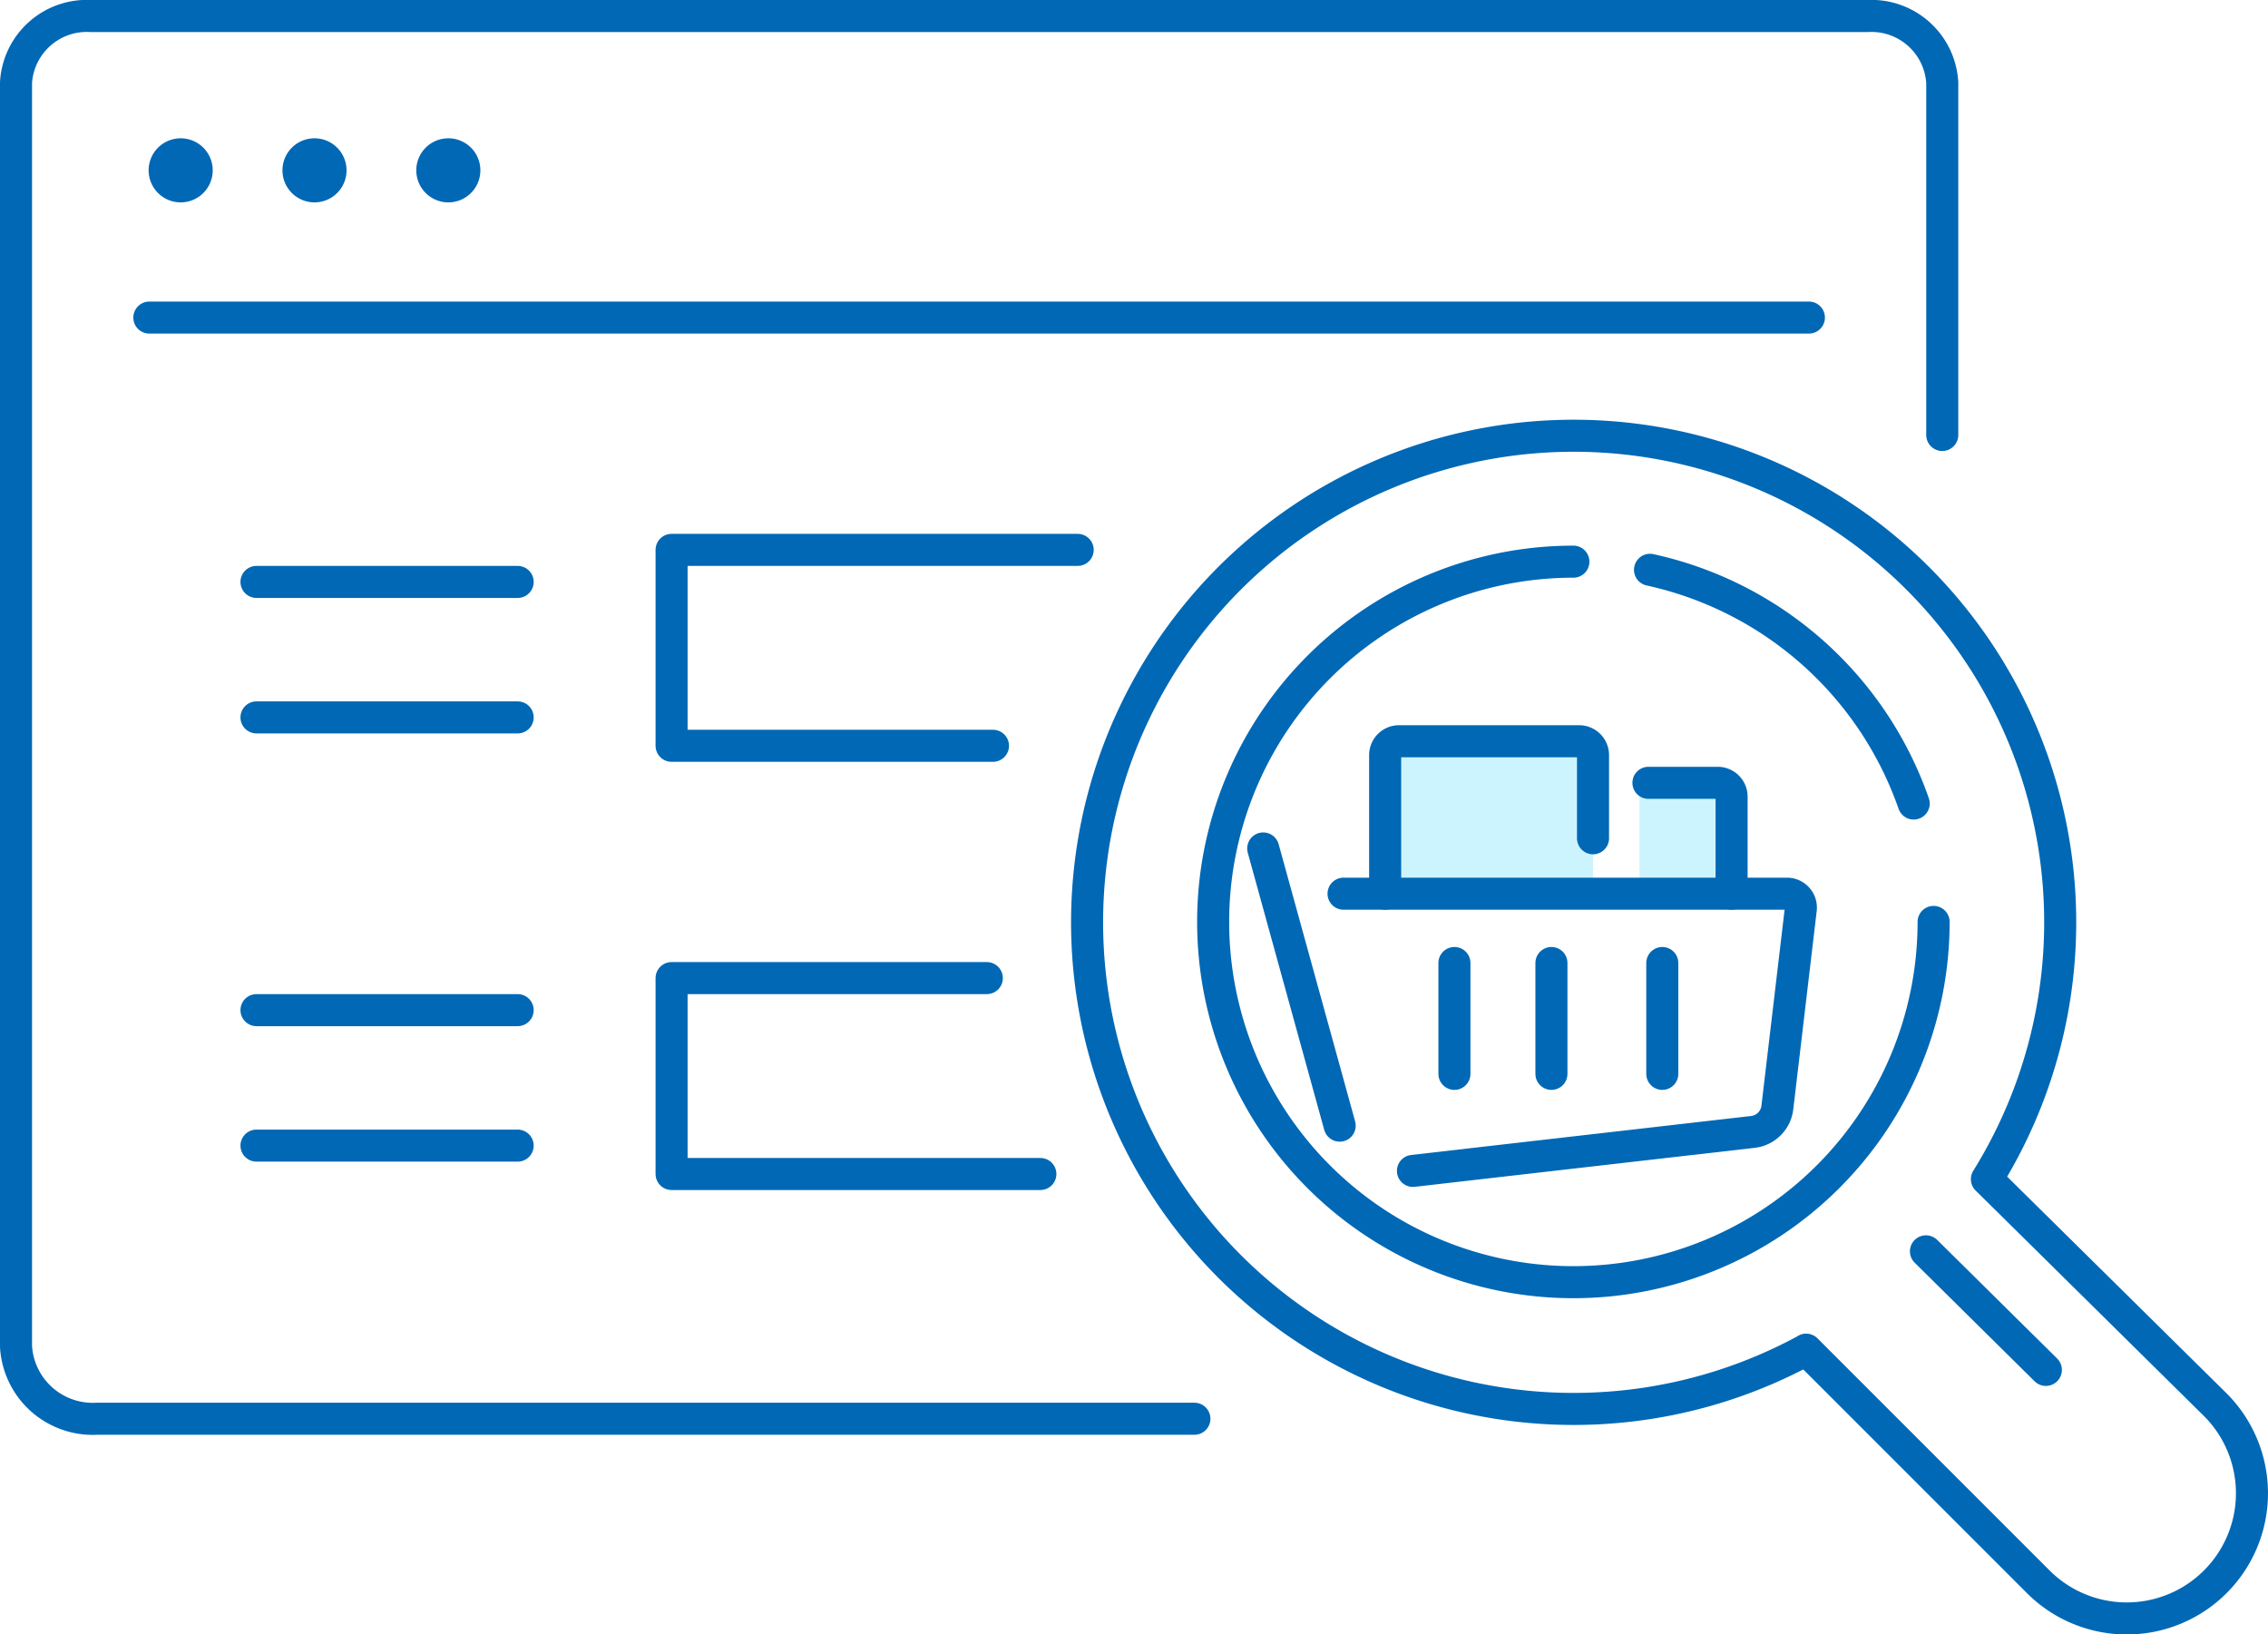
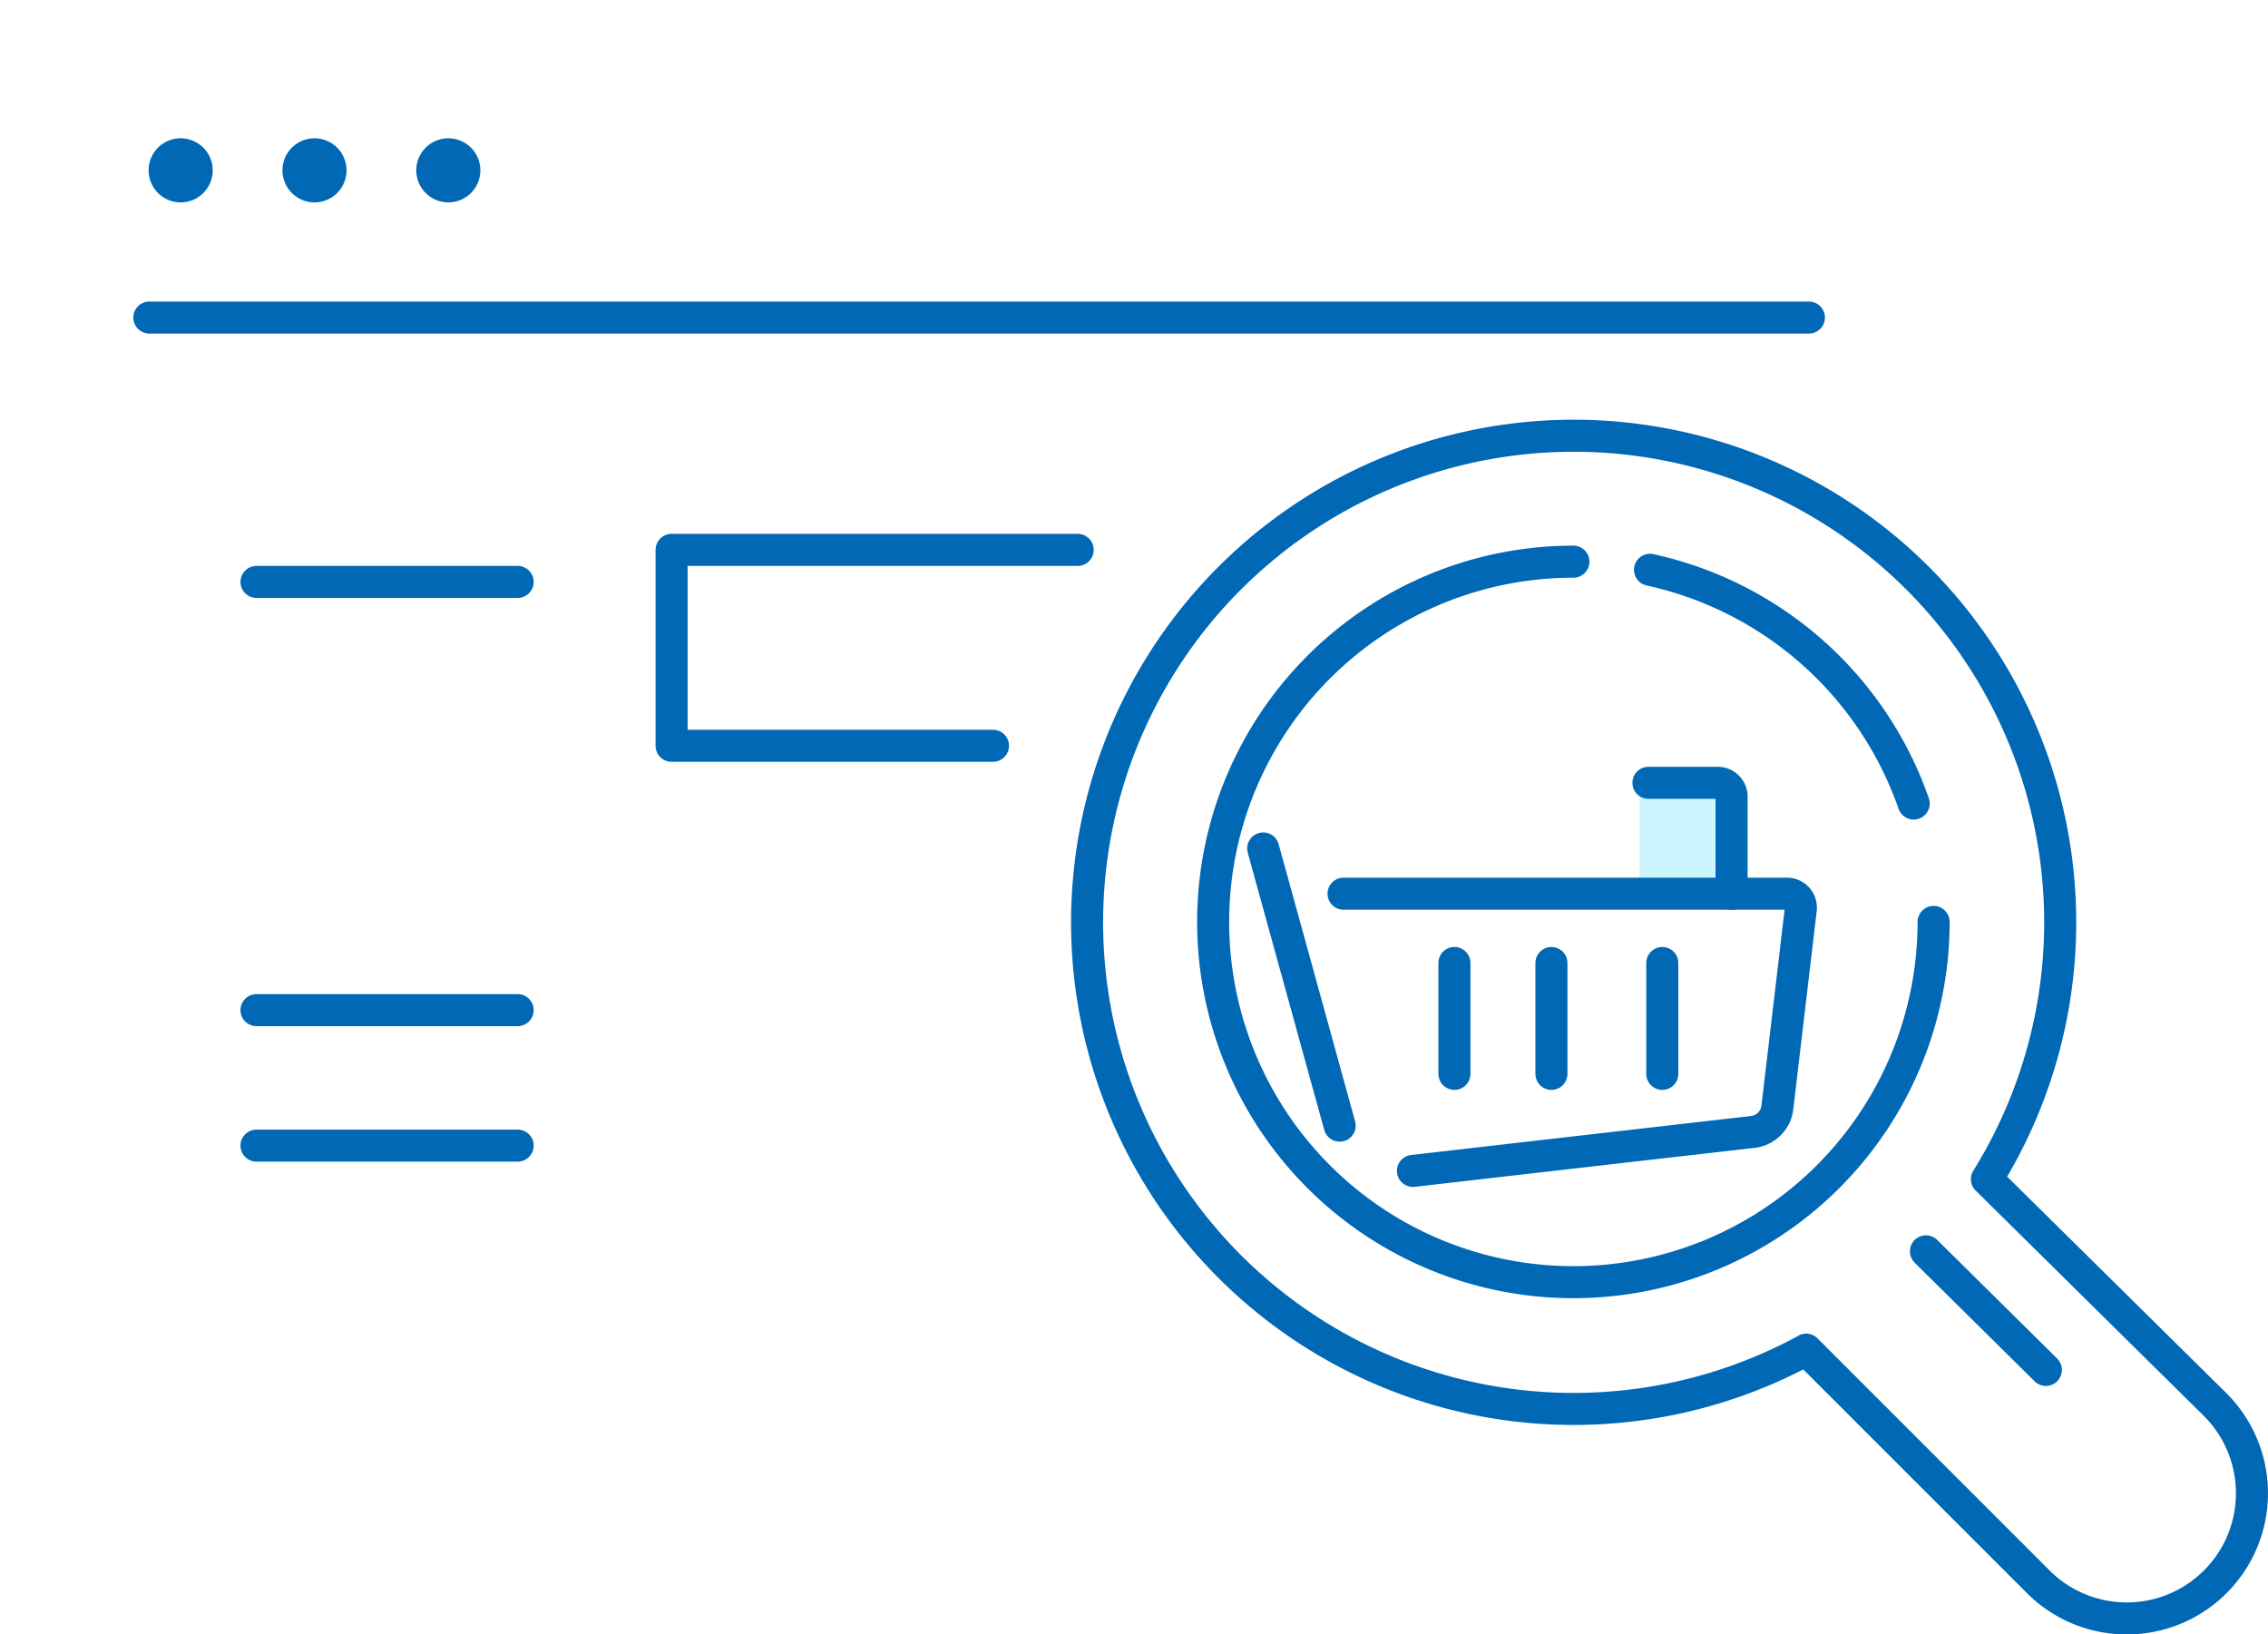
<svg xmlns="http://www.w3.org/2000/svg" id="ico-analityka-skorzystaj-5" width="70.787" height="51.009" viewBox="0 0 70.787 51.009">
  <defs>
    <clipPath id="clip-path">
      <rect id="Rectangle_7480" data-name="Rectangle 7480" width="70.787" height="51.009" fill="none" />
    </clipPath>
    <clipPath id="clip-path-2">
      <rect id="Rectangle_7479" data-name="Rectangle 7479" width="70.787" height="51.009" transform="translate(0 0)" fill="none" />
    </clipPath>
    <clipPath id="clip-path-3">
      <rect id="Rectangle_7477" data-name="Rectangle 7477" width="6.488" height="4.758" transform="translate(43.232 23.134)" fill="none" />
    </clipPath>
    <clipPath id="clip-path-4">
      <rect id="Rectangle_7478" data-name="Rectangle 7478" width="2.53" height="3.141" transform="translate(51.169 24.591)" fill="none" />
    </clipPath>
  </defs>
  <g id="Group_42038" data-name="Group 42038" clip-path="url(#clip-path)">
    <g id="Group_42037" data-name="Group 42037">
      <g id="Group_42036" data-name="Group 42036" clip-path="url(#clip-path-2)">
-         <path id="Path_40433" data-name="Path 40433" d="M37.278,44.277H3.029A2.4,2.4,0,0,1,.5,42.026h0V2.575A2.213,2.213,0,0,1,2.83.5H58.291A2.213,2.213,0,0,1,60.62,2.575v11" fill="none" stroke="#0068b5" stroke-linecap="round" stroke-linejoin="round" stroke-width="1" />
        <line id="Line_564" data-name="Line 564" x2="51.797" transform="translate(4.661 9.911)" fill="none" stroke="#0068b5" stroke-linecap="round" stroke-linejoin="round" stroke-width="1" />
        <path id="Path_40434" data-name="Path 40434" d="M6.639,5.316a1,1,0,1,1-1-1,1,1,0,0,1,1,1" fill="#0068b5" />
        <path id="Path_40435" data-name="Path 40435" d="M10.816,5.316a1,1,0,1,1-1-1,1,1,0,0,1,1,1" fill="#0068b5" />
        <path id="Path_40436" data-name="Path 40436" d="M14.993,5.316a1,1,0,1,1-1-1,1,1,0,0,1,1,1" fill="#0068b5" />
        <line id="Line_565" data-name="Line 565" x1="3.743" y1="3.701" transform="translate(60.111 39.052)" fill="none" stroke="#0068b5" stroke-linecap="round" stroke-linejoin="round" stroke-width="1" />
        <path id="Path_40437" data-name="Path 40437" d="M49.107,17.529A11.243,11.243,0,1,0,60.35,28.772" fill="none" stroke="#0068b5" stroke-linecap="round" stroke-linejoin="round" stroke-width="1" />
        <path id="Path_40438" data-name="Path 40438" d="M59.729,25.077a11.261,11.261,0,0,0-8.23-7.294" fill="none" stroke="#0068b5" stroke-linecap="round" stroke-linejoin="round" stroke-width="1" />
        <path id="Path_40439" data-name="Path 40439" d="M56.372,42.121l7.244,7.244a3.907,3.907,0,0,0,5.526-5.526L62.014,36.8a15.186,15.186,0,1,0-5.642,5.325Z" fill="none" stroke="#0068b5" stroke-linecap="round" stroke-linejoin="round" stroke-width="1" />
        <path id="Path_40440" data-name="Path 40440" d="M33.636,17.161H20.961v6.114H30.992" fill="none" stroke="#0068b5" stroke-linecap="round" stroke-linejoin="round" stroke-width="1" />
-         <line id="Line_566" data-name="Line 566" x2="8.152" transform="translate(8.005 22.389)" fill="none" stroke="#0068b5" stroke-linecap="round" stroke-linejoin="round" stroke-width="1" />
        <line id="Line_567" data-name="Line 567" x2="8.152" transform="translate(8.005 18.161)" fill="none" stroke="#0068b5" stroke-linecap="round" stroke-linejoin="round" stroke-width="1" />
-         <path id="Path_40441" data-name="Path 40441" d="M30.8,30.525H20.961v6.114h11.51" fill="none" stroke="#0068b5" stroke-linecap="round" stroke-linejoin="round" stroke-width="1" />
        <line id="Line_568" data-name="Line 568" x2="8.152" transform="translate(8.005 35.753)" fill="none" stroke="#0068b5" stroke-linecap="round" stroke-linejoin="round" stroke-width="1" />
        <line id="Line_569" data-name="Line 569" x2="8.152" transform="translate(8.005 31.525)" fill="none" stroke="#0068b5" stroke-linecap="round" stroke-linejoin="round" stroke-width="1" />
        <g id="Group_42032" data-name="Group 42032" opacity="0.2">
          <g id="Group_42031" data-name="Group 42031">
            <g id="Group_42030" data-name="Group 42030" clip-path="url(#clip-path-3)">
-               <path id="Path_40442" data-name="Path 40442" d="M43.232,27.891V23.566a.433.433,0,0,1,.433-.433h5.622a.433.433,0,0,1,.433.433v4.118" fill="#00c7fd" />
-             </g>
+               </g>
          </g>
        </g>
        <g id="Group_42035" data-name="Group 42035" opacity="0.2">
          <g id="Group_42034" data-name="Group 42034">
            <g id="Group_42033" data-name="Group 42033" clip-path="url(#clip-path-4)">
              <path id="Path_40443" data-name="Path 40443" d="M51.169,27.732V24.877c0-.158.076-.286.169-.286h2.193c.093,0,.168.128.168.286v2.718" fill="#00c7fd" />
            </g>
          </g>
        </g>
        <line id="Line_570" data-name="Line 570" x2="2.387" y2="8.651" transform="translate(39.426 26.479)" fill="none" stroke="#0068b5" stroke-linecap="round" stroke-linejoin="round" stroke-width="1" />
        <path id="Path_40444" data-name="Path 40444" d="M41.934,27.891H55.773a.434.434,0,0,1,.432.483l-.732,6.193a.867.867,0,0,1-.759.758L44.1,36.542" fill="none" stroke="#0068b5" stroke-linecap="round" stroke-linejoin="round" stroke-width="1" />
-         <path id="Path_40445" data-name="Path 40445" d="M43.232,27.891V23.566a.433.433,0,0,1,.433-.433h5.622a.433.433,0,0,1,.433.433v2.595" fill="none" stroke="#0068b5" stroke-linecap="round" stroke-linejoin="round" stroke-width="1" />
        <path id="Path_40446" data-name="Path 40446" d="M54.045,27.891V24.863a.432.432,0,0,0-.433-.432H51.45" fill="none" stroke="#0068b5" stroke-linecap="round" stroke-linejoin="round" stroke-width="1" />
        <line id="Line_571" data-name="Line 571" y2="3.46" transform="translate(48.422 30.054)" fill="none" stroke="#0068b5" stroke-linecap="round" stroke-linejoin="round" stroke-width="1" />
        <line id="Line_572" data-name="Line 572" y2="3.46" transform="translate(45.394 30.054)" fill="none" stroke="#0068b5" stroke-linecap="round" stroke-linejoin="round" stroke-width="1" />
        <line id="Line_573" data-name="Line 573" y2="3.46" transform="translate(51.882 30.054)" fill="none" stroke="#0068b5" stroke-linecap="round" stroke-linejoin="round" stroke-width="1" />
      </g>
    </g>
  </g>
</svg>